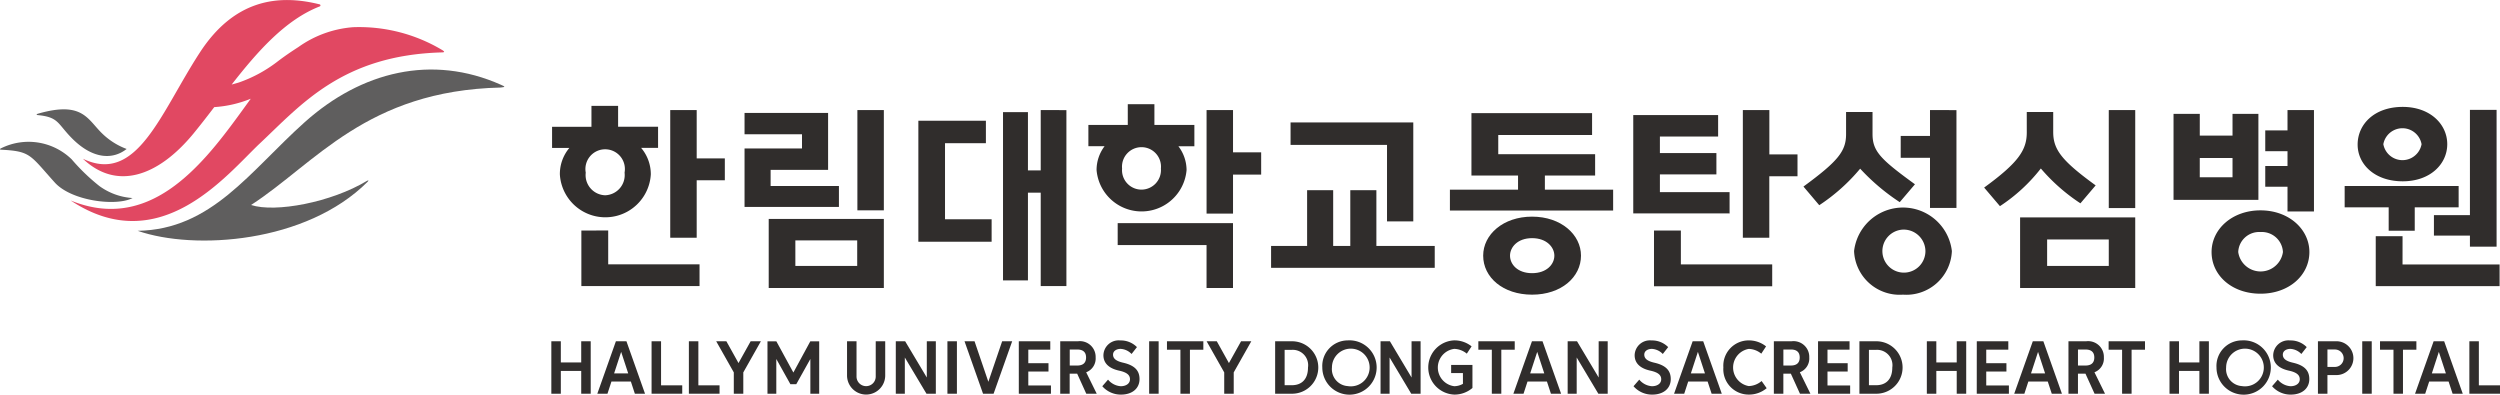
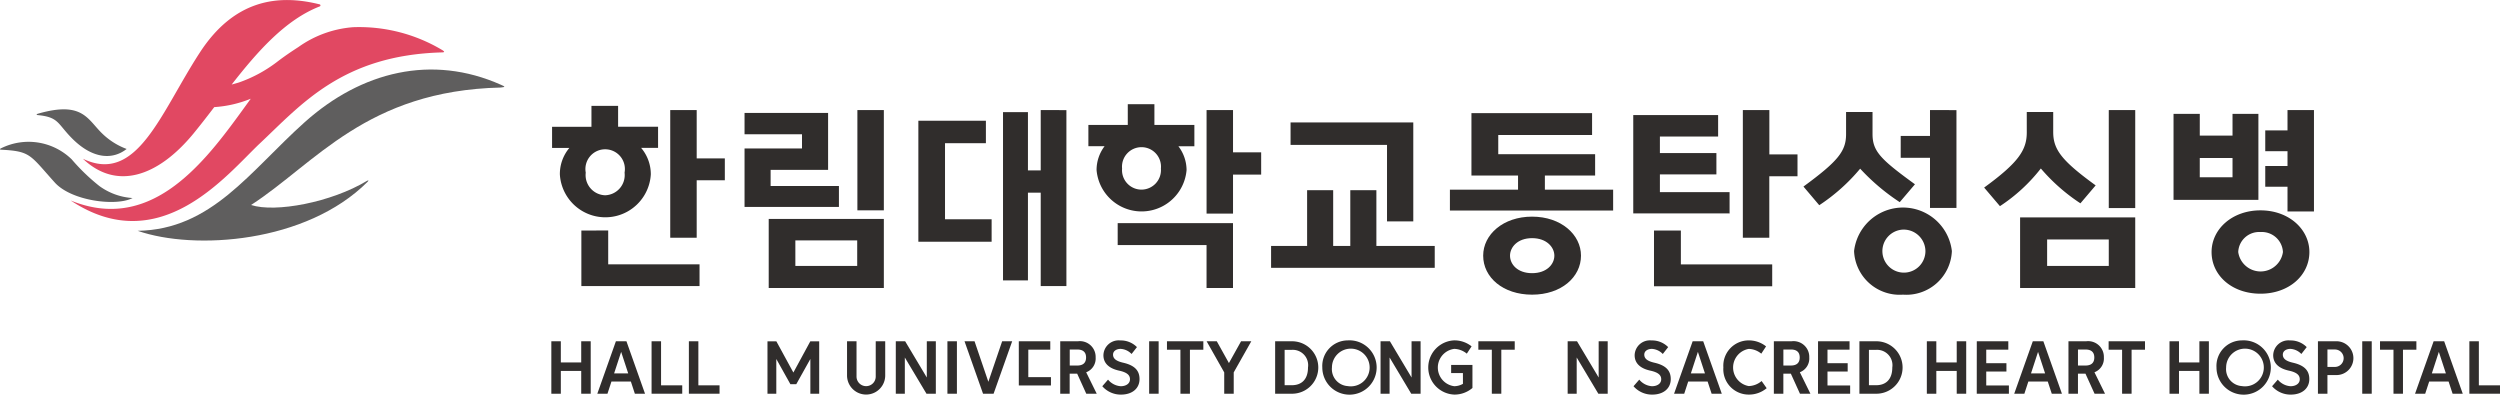
<svg xmlns="http://www.w3.org/2000/svg" width="215.253" height="33.976" viewBox="0 0 215.253 33.976">
  <defs>
    <clipPath id="clip-path">
      <rect id="사각형_120" data-name="사각형 120" width="215.253" height="33.976" fill="none" />
    </clipPath>
  </defs>
  <g id="hos8" transform="translate(0 0)">
    <g id="그룹_70" data-name="그룹 70" transform="translate(0 0)" clip-path="url(#clip-path)">
      <path id="패스_581" data-name="패스 581" d="M63.039,15.425H61.548V13.607h3.391V11.8h2.294v1.8h3.441v1.819H69.215A3.51,3.51,0,0,1,70.05,17.7a3.922,3.922,0,0,1-7.831,0,3.493,3.493,0,0,1,.819-2.278m3.343,7.11v2.917h7.864V27.32H64.07V22.535ZM66.118,19.5a1.739,1.739,0,0,0,1.672-1.949,1.7,1.7,0,1,0-3.343,0A1.739,1.739,0,0,0,66.118,19.5M74,12.165v4.162h2.423V18.21H74v4.948H71.722V12.165Z" transform="translate(-14.014 -2.687)" fill="#302d2c" />
      <path id="패스_582" data-name="패스 582" d="M91.133,18.809v1.8H83.006v-5.03h4.947V14.352H83.006V12.517H90.2v4.9H85.251v1.392Zm-6.046,2.834H95V27.59H85.087Zm2.295,4.047h5.324v-2.2H87.381ZM95,20.905H92.722V12.271H95Z" transform="translate(-18.9 -2.794)" fill="#302d2c" />
      <path id="패스_583" data-name="패스 583" d="M108.693,21.675v1.933h-6.308V13.188H108.2v1.933H104.68v6.554Zm6.439-9.4V27.427H112.92V19.382h-1.1v7.553h-2.146V12.451h2.146v5.014h1.1V12.271Z" transform="translate(-23.313 -2.794)" fill="#302d2c" />
      <path id="패스_584" data-name="패스 584" d="M122.733,15.234H121.34V13.4h3.392V11.613h2.293V13.4h3.441v1.836h-1.377a3.4,3.4,0,0,1,.705,2.048,3.888,3.888,0,0,1-7.749,0,3.385,3.385,0,0,1,.688-2.048m8.781,12.206v-3.7h-7.651V21.854h9.929v5.587Zm-5.6-8.471a1.685,1.685,0,0,0,1.671-1.818,1.679,1.679,0,1,0-3.343,0,1.676,1.676,0,0,0,1.671,1.818m7.881-6.848v3.638h2.423v1.917h-2.423v3.359h-2.278V12.121Z" transform="translate(-27.629 -2.644)" fill="#302d2c" />
      <path id="패스_585" data-name="패스 585" d="M144.812,24.284v-4.8h2.244v4.8h1.474v-4.8h2.246v4.8H155.8v1.884h-14.09V24.284Zm9.142-2.114h-2.262V15.584h-8.305V13.65h10.567Z" transform="translate(-32.268 -3.108)" fill="#302d2c" />
      <path id="패스_586" data-name="패스 586" d="M175.7,21H161.646V19.2h5.866V17.984H163.5V12.611h10.387v1.884h-8.078V16.15h8.34v1.834h-4.326V19.2H175.7Zm-6.979,7.242c-2.506,0-4.211-1.491-4.211-3.359,0-1.819,1.721-3.359,4.211-3.359,2.506,0,4.211,1.556,4.211,3.359,0,1.851-1.7,3.359-4.211,3.359m0-4.866c-1.26,0-1.9.787-1.9,1.508,0,.738.639,1.507,1.9,1.507s1.918-.769,1.918-1.507c0-.721-.656-1.508-1.918-1.508" transform="translate(-36.807 -2.871)" fill="#302d2c" />
      <path id="패스_587" data-name="패스 587" d="M182.086,21.168V12.7h7.307v1.851h-5.013v1.425h4.865v1.836h-4.865v1.524h6v1.835Zm4.1,1.474v2.917h7.864v1.884H183.872v-4.8Zm7.619-10.37v3.817h2.423v1.884H193.8v5.292h-2.278V12.271Z" transform="translate(-41.461 -2.794)" fill="#302d2c" />
      <path id="패스_588" data-name="패스 588" d="M204.731,12.435h2.278v1.9c0,1.491.7,2.179,3.653,4.326l-1.31,1.539a18.148,18.148,0,0,1-3.408-2.883,16.092,16.092,0,0,1-3.522,3.146l-1.36-1.606c2.949-2.162,3.669-3.031,3.669-4.506Zm4.9,15.729a3.925,3.925,0,0,1-4.211-3.752,4.239,4.239,0,0,1,8.421,0,3.924,3.924,0,0,1-4.211,3.752m0-5.6a1.853,1.853,0,1,0,1.934,1.851,1.872,1.872,0,0,0-1.934-1.851m4.605-10.289v8.421h-2.278V16.383h-2.522V14.5h2.522V12.271Z" transform="translate(-45.782 -2.794)" fill="#302d2c" />
      <path id="패스_589" data-name="패스 589" d="M224.875,12.436h2.277v1.72c0,1.507.705,2.457,3.655,4.6L229.495,20.3a15.993,15.993,0,0,1-3.408-3,14.556,14.556,0,0,1-3.522,3.244l-1.36-1.6c2.95-2.146,3.671-3.227,3.671-4.751Zm-.574,9.076h9.913v6.079H224.3Zm2.327,4.178h5.308V23.412h-5.308Zm7.586-4.981h-2.278V12.272h2.278Z" transform="translate(-50.368 -2.794)" fill="#302d2c" />
      <path id="패스_590" data-name="패스 590" d="M247.4,12.6h2.228V20h-7.307V12.6h2.26v1.868H247.4Zm0,3.8h-2.82v1.654h2.82Zm2.407,11.682c-2.457,0-4.211-1.572-4.211-3.588,0-1.966,1.769-3.588,4.211-3.588,2.457,0,4.211,1.639,4.211,3.588,0,2-1.753,3.588-4.211,3.588m0-5.309a1.8,1.8,0,0,0-1.916,1.721,1.944,1.944,0,0,0,3.85,0,1.818,1.818,0,0,0-1.934-1.721m4.605-10.5V21h-2.278V18.874h-1.916V17.088h1.916V15.81h-1.916V14.024h1.916V12.271Z" transform="translate(-55.177 -2.794)" fill="#302d2c" />
-       <path id="패스_591" data-name="패스 591" d="M267.434,20.562v2.016H265.19V20.562H261.4V18.727h9.814v1.835Zm2.8-5.439c0,1.721-1.475,3.2-3.834,3.2-2.407,0-3.883-1.458-3.883-3.163,0-1.737,1.426-3.244,3.883-3.244,2.359,0,3.834,1.491,3.834,3.211m-3.851,10.354h8.357v1.868H264.076V23.051h2.309Zm1.639-10.354a1.673,1.673,0,0,0-3.292,0,1.673,1.673,0,0,0,3.292,0M272.186,23h-3.1V21.233h3.1V12.173h2.295v11.78h-2.295Z" transform="translate(-59.522 -2.712)" fill="#302d2c" />
      <path id="패스_592" data-name="패스 592" d="M61.467,38.047h.817V39.87H64.04V38.047h.817v4.516H64.04V40.6H62.284v1.964h-.817Z" transform="translate(-13.996 -8.663)" fill="#302d2c" />
      <path id="패스_593" data-name="패스 593" d="M69.481,41.512H67.81l-.343,1.05h-.874l1.6-4.516H69.1l1.6,4.516h-.875Zm-1.442-.7h1.213l-.607-1.853Z" transform="translate(-15.163 -8.663)" fill="#302d2c" />
      <path id="패스_594" data-name="패스 594" d="M72.642,38.047h.817v3.794h1.824v.721H72.642Z" transform="translate(-16.541 -8.663)" fill="#302d2c" />
      <path id="패스_595" data-name="패스 595" d="M76.8,38.047h.817v3.794h1.824v.721H76.8Z" transform="translate(-17.487 -8.663)" fill="#302d2c" />
-       <path id="패스_596" data-name="패스 596" d="M81.767,39.923l1.046-1.877h.881l-1.514,2.68v1.836h-.818V40.727l-1.515-2.68h.875Z" transform="translate(-18.181 -8.663)" fill="#302d2c" />
      <path id="패스_597" data-name="패스 597" d="M87.536,41.743l-1.212-2.171v2.992h-.76V38.053h.765l1.464,2.687,1.458-2.687h.765v4.511h-.76V39.572l-1.212,2.171Z" transform="translate(-19.483 -8.664)" fill="#302d2c" />
      <path id="패스_598" data-name="패스 598" d="M97.72,40.991a1.643,1.643,0,0,1-3.287,0V38.046h.817v3.009a.827.827,0,1,0,1.653,0V38.046h.817Z" transform="translate(-21.502 -8.663)" fill="#302d2c" />
      <path id="패스_599" data-name="패스 599" d="M99.869,38.047h.806l1.864,3.12v-3.12h.778v4.516h-.806l-1.864-3.12v3.12h-.778Z" transform="translate(-22.74 -8.663)" fill="#302d2c" />
      <rect id="사각형_117" data-name="사각형 117" width="0.817" height="4.516" transform="translate(81.574 29.384)" fill="#302d2c" />
      <path id="패스_600" data-name="패스 600" d="M109.583,41.536l1.189-3.49h.863l-1.6,4.516h-.909l-1.595-4.516h.863Z" transform="translate(-24.485 -8.663)" fill="#302d2c" />
-       <path id="패스_601" data-name="패스 601" d="M113.582,38.047h2.711v.721H114.4v1.167h1.738v.715H114.4v1.2h1.951v.715h-2.768Z" transform="translate(-25.862 -8.663)" fill="#302d2c" />
+       <path id="패스_601" data-name="패스 601" d="M113.582,38.047h2.711v.721H114.4v1.167h1.738H114.4v1.2h1.951v.715h-2.768Z" transform="translate(-25.862 -8.663)" fill="#302d2c" />
      <path id="패스_602" data-name="패스 602" d="M120.433,40.715l.909,1.847h-.9l-.783-1.725h-.646v1.725H118.2V38.047h1.521a1.355,1.355,0,0,1,1.528,1.395,1.268,1.268,0,0,1-.812,1.274m-.772-1.959h-.646v1.379h.646c.5,0,.76-.235.76-.693s-.262-.686-.76-.686" transform="translate(-26.913 -8.663)" fill="#302d2c" />
      <path id="패스_603" data-name="패스 603" d="M123.386,41.326a1.554,1.554,0,0,0,1.09.568c.47,0,.8-.235.8-.6,0-.317-.2-.581-.927-.739-.9-.194-1.36-.656-1.36-1.325a1.311,1.311,0,0,1,1.446-1.278,1.949,1.949,0,0,1,1.44.575l-.463.592a1.4,1.4,0,0,0-.938-.44c-.376,0-.656.194-.656.493,0,.334.246.557.88.7,1.012.234,1.4.7,1.4,1.407,0,.785-.6,1.337-1.6,1.337a2.111,2.111,0,0,1-1.606-.721Z" transform="translate(-27.983 -8.64)" fill="#302d2c" />
      <rect id="사각형_118" data-name="사각형 118" width="0.817" height="4.516" transform="translate(98.943 29.384)" fill="#302d2c" />
      <path id="패스_604" data-name="패스 604" d="M131.258,38.774H130.1v-.727h3.132v.727h-1.155v3.789h-.817Z" transform="translate(-29.623 -8.663)" fill="#302d2c" />
      <path id="패스_605" data-name="패스 605" d="M136.442,39.923l1.046-1.877h.881l-1.514,2.68v1.836h-.818V40.727l-1.515-2.68h.875Z" transform="translate(-30.63 -8.663)" fill="#302d2c" />
      <path id="패스_606" data-name="패스 606" d="M143.618,38.047a2.258,2.258,0,0,1,0,4.516h-1.457V38.047Zm-.64.738V41.83h.623c.817,0,1.389-.481,1.389-1.525a1.324,1.324,0,0,0-1.389-1.519Z" transform="translate(-32.37 -8.663)" fill="#302d2c" />
      <path id="패스_607" data-name="패스 607" d="M149.605,37.948a2.339,2.339,0,1,1-2.184,2.333,2.2,2.2,0,0,1,2.184-2.333m0,3.935a1.623,1.623,0,1,0-1.355-1.6,1.463,1.463,0,0,0,1.355,1.6" transform="translate(-33.568 -8.64)" fill="#302d2c" />
      <path id="패스_608" data-name="패스 608" d="M153.913,38.047h.806l1.864,3.12v-3.12h.778v4.516h-.806l-1.864-3.12v3.12h-.778Z" transform="translate(-35.046 -8.663)" fill="#302d2c" />
      <path id="패스_609" data-name="패스 609" d="M162.214,40.763H161.2v-.7h1.834v1.982a2.377,2.377,0,0,1-1.565.569,2.336,2.336,0,0,1,0-4.668,2.37,2.37,0,0,1,1.492.516l-.412.628a1.769,1.769,0,0,0-1.08-.411,1.62,1.62,0,0,0,0,3.214,1.552,1.552,0,0,0,.748-.205Z" transform="translate(-36.255 -8.64)" fill="#302d2c" />
      <path id="패스_610" data-name="패스 610" d="M165.976,38.774h-1.16v-.727h3.132v.727h-1.155v3.789h-.817Z" transform="translate(-37.528 -8.663)" fill="#302d2c" />
-       <path id="패스_611" data-name="패스 611" d="M171.61,41.512h-1.671l-.343,1.05h-.874l1.6-4.516h.908l1.6,4.516h-.875Zm-1.442-.7h1.213l-.607-1.853Z" transform="translate(-38.418 -8.663)" fill="#302d2c" />
      <path id="패스_612" data-name="패스 612" d="M174.772,38.047h.806l1.864,3.12v-3.12h.778v4.516h-.806l-1.864-3.12v3.12h-.778Z" transform="translate(-39.795 -8.663)" fill="#302d2c" />
      <path id="패스_613" data-name="패스 613" d="M182.61,41.326a1.554,1.554,0,0,0,1.09.568c.47,0,.8-.235.8-.6,0-.317-.2-.581-.927-.739-.9-.194-1.36-.656-1.36-1.325a1.311,1.311,0,0,1,1.446-1.278,1.949,1.949,0,0,1,1.44.575l-.463.592a1.4,1.4,0,0,0-.938-.44c-.376,0-.656.194-.656.493,0,.334.246.557.88.7,1.012.234,1.4.7,1.4,1.407,0,.785-.6,1.337-1.6,1.337a2.111,2.111,0,0,1-1.606-.721Z" transform="translate(-41.468 -8.64)" fill="#302d2c" />
      <path id="패스_614" data-name="패스 614" d="M189.524,41.512h-1.67l-.343,1.05h-.874l1.6-4.516h.908l1.6,4.516h-.875Zm-1.442-.7h1.213l-.607-1.853Z" transform="translate(-42.497 -8.663)" fill="#302d2c" />
      <path id="패스_615" data-name="패스 615" d="M192.132,40.282a2.184,2.184,0,0,1,2.184-2.334,2.372,2.372,0,0,1,1.492.516l-.412.628a1.767,1.767,0,0,0-1.08-.411,1.624,1.624,0,0,0,0,3.2,1.777,1.777,0,0,0,1.108-.434c.148.205.291.41.436.616a2.352,2.352,0,0,1-1.544.551,2.182,2.182,0,0,1-2.184-2.335" transform="translate(-43.748 -8.64)" fill="#302d2c" />
      <path id="패스_616" data-name="패스 616" d="M200,40.715l.909,1.847h-.9l-.783-1.725h-.646v1.725h-.818V38.047h1.521a1.355,1.355,0,0,1,1.528,1.395A1.268,1.268,0,0,1,200,40.715m-.772-1.959h-.646v1.379h.646c.5,0,.76-.235.76-.693s-.262-.686-.76-.686" transform="translate(-45.031 -8.663)" fill="#302d2c" />
      <path id="패스_617" data-name="패스 617" d="M202.686,38.047H205.4v.721H203.5v1.167h1.738v.715H203.5v1.2h1.951v.715h-2.768Z" transform="translate(-46.151 -8.663)" fill="#302d2c" />
      <path id="패스_618" data-name="패스 618" d="M208.759,38.047a2.258,2.258,0,0,1,0,4.516H207.3V38.047Zm-.64.738V41.83h.623c.817,0,1.389-.481,1.389-1.525a1.324,1.324,0,0,0-1.389-1.519Z" transform="translate(-47.202 -8.663)" fill="#302d2c" />
      <path id="패스_619" data-name="패스 619" d="M214.816,38.047h.817V39.87h1.756V38.047h.817v4.516h-.817V40.6h-1.756v1.964h-.817Z" transform="translate(-48.913 -8.663)" fill="#302d2c" />
      <path id="패스_620" data-name="패스 620" d="M220.386,38.047H223.1v.721H221.2v1.167h1.738v.715H221.2v1.2h1.951v.715h-2.768Z" transform="translate(-50.182 -8.663)" fill="#302d2c" />
      <path id="패스_621" data-name="패스 621" d="M227.445,41.512h-1.67l-.343,1.05h-.874l1.6-4.516h.908l1.6,4.516h-.875Zm-1.442-.7h1.213l-.607-1.853Z" transform="translate(-51.131 -8.663)" fill="#302d2c" />
      <path id="패스_622" data-name="패스 622" d="M232.844,40.715l.909,1.847h-.9l-.783-1.725h-.646v1.725h-.818V38.047h1.521a1.355,1.355,0,0,1,1.528,1.395,1.268,1.268,0,0,1-.812,1.274m-.772-1.959h-.646v1.379h.646c.5,0,.76-.235.76-.693s-.262-.686-.76-.686" transform="translate(-52.509 -8.663)" fill="#302d2c" />
      <path id="패스_623" data-name="패스 623" d="M236.243,38.774h-1.16v-.727h3.132v.727H237.06v3.789h-.817Z" transform="translate(-53.528 -8.663)" fill="#302d2c" />
      <path id="패스_624" data-name="패스 624" d="M241.871,38.047h.817V39.87h1.756V38.047h.817v4.516h-.817V40.6h-1.756v1.964h-.817Z" transform="translate(-55.074 -8.663)" fill="#302d2c" />
      <path id="패스_625" data-name="패스 625" d="M249.293,37.948a2.339,2.339,0,1,1-2.184,2.333,2.2,2.2,0,0,1,2.184-2.333m0,3.935a1.623,1.623,0,1,0-1.355-1.6,1.463,1.463,0,0,0,1.355,1.6" transform="translate(-56.266 -8.64)" fill="#302d2c" />
      <path id="패스_626" data-name="패스 626" d="M253.8,41.326a1.554,1.554,0,0,0,1.09.568c.47,0,.8-.235.8-.6,0-.317-.2-.581-.927-.739-.9-.194-1.36-.656-1.36-1.325a1.311,1.311,0,0,1,1.446-1.278,1.949,1.949,0,0,1,1.44.575l-.463.592a1.4,1.4,0,0,0-.938-.44c-.376,0-.656.194-.656.493,0,.334.246.557.88.7,1.012.234,1.4.7,1.4,1.407,0,.785-.6,1.337-1.6,1.337a2.111,2.111,0,0,1-1.606-.721Z" transform="translate(-57.678 -8.64)" fill="#302d2c" />
      <path id="패스_627" data-name="패스 627" d="M259.236,40.955v1.607h-.818V38.047h1.521a1.456,1.456,0,1,1,0,2.908Zm.646-2.2h-.646v1.5h.646a.748.748,0,1,0,0-1.5" transform="translate(-58.841 -8.663)" fill="#302d2c" />
      <rect id="사각형_119" data-name="사각형 119" width="0.817" height="4.516" transform="translate(203.392 29.384)" fill="#302d2c" />
      <path id="패스_628" data-name="패스 628" d="M266.5,38.774h-1.16v-.727h3.132v.727h-1.155v3.789H266.5Z" transform="translate(-60.418 -8.663)" fill="#302d2c" />
      <path id="패스_629" data-name="패스 629" d="M272.133,41.512h-1.67l-.343,1.05h-.874l1.6-4.516h.907l1.6,4.516h-.874Zm-1.441-.7H271.9l-.606-1.853Z" transform="translate(-61.307 -8.663)" fill="#302d2c" />
      <path id="패스_630" data-name="패스 630" d="M275.3,38.047h.817v3.794h1.824v.721H275.3Z" transform="translate(-62.685 -8.663)" fill="#302d2c" />
      <path id="패스_631" data-name="패스 631" d="M4.177,12.685c1.84.176,1.681.736,2.99,2.04,1.745,1.737,3.452,1.833,4.666.876a6.023,6.023,0,0,1-2.05-1.278C8.464,13.083,8.1,11.441,4.2,12.564c-.173.049-.132.109-.021.12" transform="translate(-0.929 -2.775)" fill="#5f5e5e" />
      <path id="패스_632" data-name="패스 632" d="M46.63,9.065c-5.94-2.649-12.009-1.152-16.89,3.21-4.757,4.252-8.01,9.254-14.393,9.363,4.886,1.7,14.521,1.06,19.8-4.223.14-.147.032-.128-.057-.08-3.057,1.853-7.9,2.762-9.979,2.079,5.533-3.58,9.952-9.843,21.491-10.113.425-.047.408-.067.024-.238" transform="translate(-3.494 -1.764)" fill="#5f5e5e" />
      <path id="패스_633" data-name="패스 633" d="M11.408,20.656a5.437,5.437,0,0,1-2.851-1.032,17.241,17.241,0,0,1-2.386-2.3,5.317,5.317,0,0,0-6.041-.969c-.151.06-.184.133-.033.141,2.559.131,2.471.442,4.618,2.824,1.453,1.609,5.32,2.065,6.692,1.34" transform="translate(0 -3.606)" fill="#5f5e5e" />
      <path id="패스_634" data-name="패스 634" d="M39.824,4.282A13.935,13.935,0,0,0,32.2,2.342a9.324,9.324,0,0,0-4.717,1.711c-.711.457-1.2.8-1.633,1.123v0c-.034.027-.2.152-.246.188A11.778,11.778,0,0,1,22.369,7.1c-.243.074-.459.133-.628.179,2.223-2.848,4.62-5.571,7.579-6.726a.092.092,0,0,0-.007-.178c-3.6-.9-7.358-.4-10.32,4.16C15.617,9.719,13.6,15.906,8.935,13.67c2.883,2.742,6.44,1.555,9.5-2.149.429-.525.864-1.073,1.294-1.633l.512-.665A10.045,10.045,0,0,0,23.386,8.5L22.379,9.887c-3.346,4.59-7.835,10.1-14.5,7.375,7.694,5.12,13.45-2.242,16.308-4.932,3.539-3.323,7.1-7.582,15.646-7.817.193-.006.332-.031-.008-.231" transform="translate(-1.794 0)" fill="#e14862" />
    </g>
  </g>
</svg>